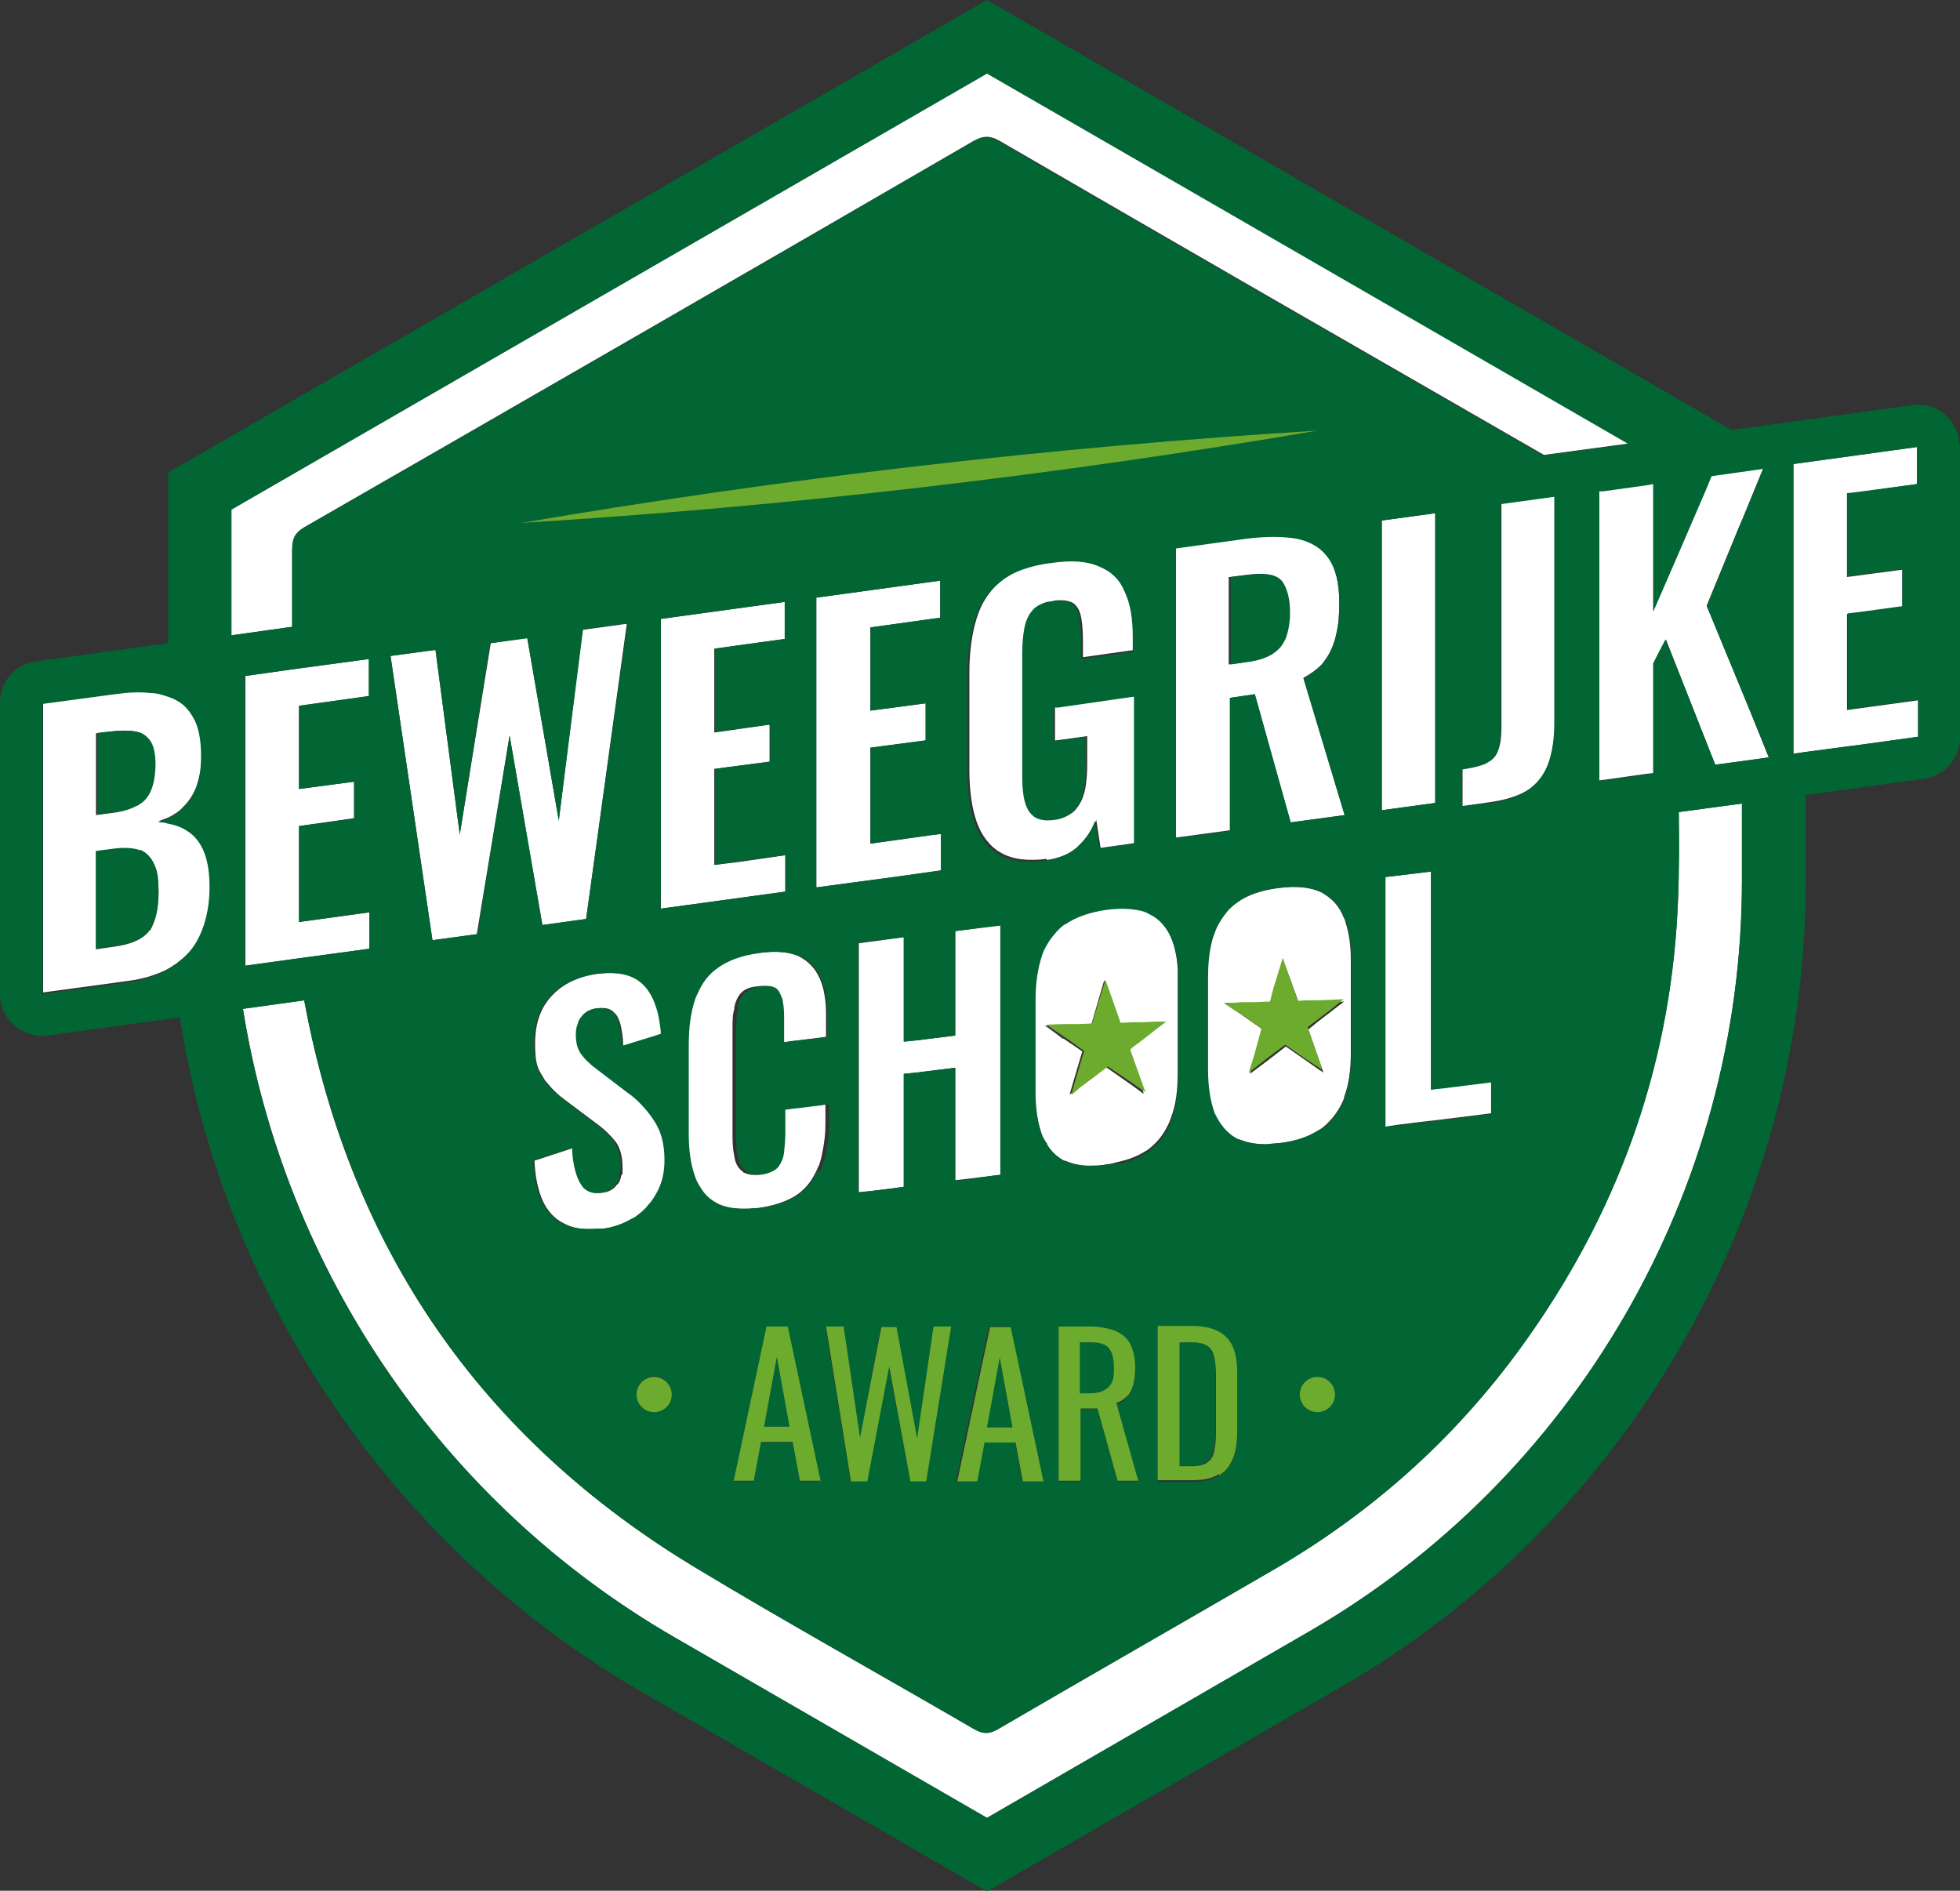
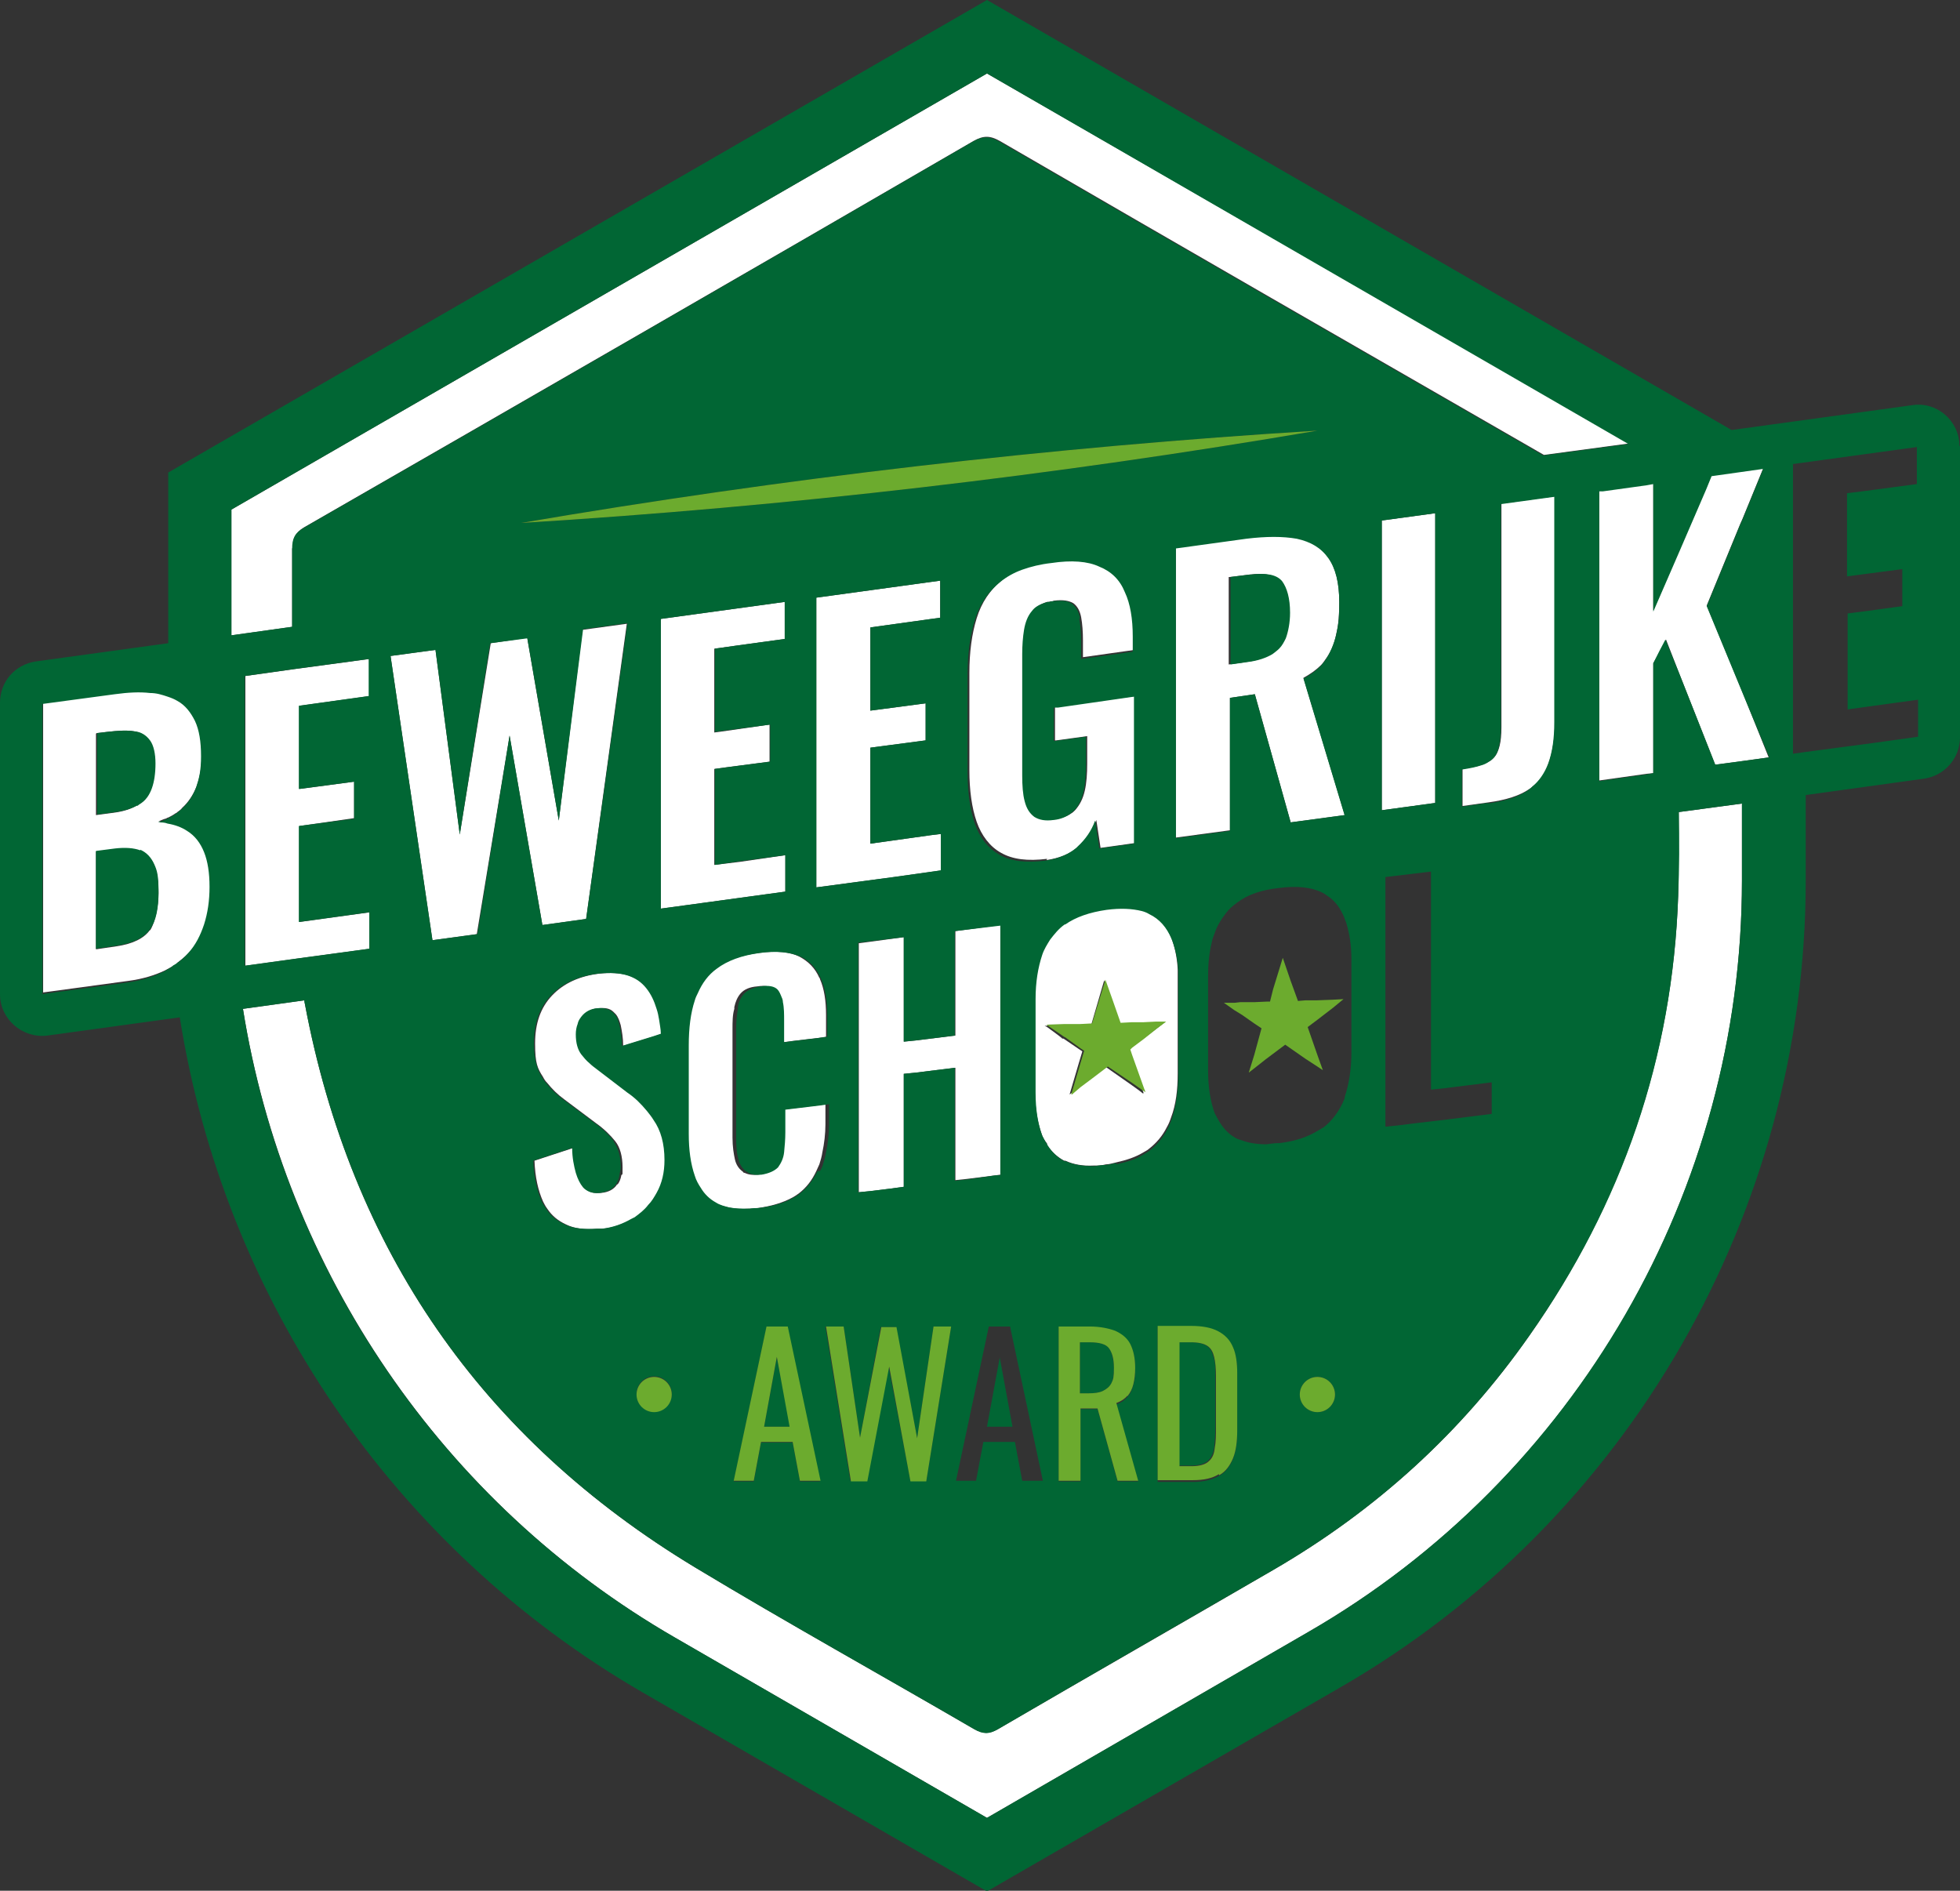
<svg xmlns="http://www.w3.org/2000/svg" version="1.1" viewBox="0 0 322.7 311.3">
  <rect x="0" y="0" width="322.7" height="311.3" fill="#333333" stroke="none" />
  <defs>
    <style> .cls-1 { fill: #fff; } .cls-2 { fill: #016634; } .cls-3 { fill: #6cab2e; } </style>
  </defs>
  <g>
    <g id="Laag_1">
      <g>
        <g>
-           <polygon class="cls-1" points="304.1 116.9 304.1 116.9 304.1 101.1 306.6 100.8 313.2 99.9 313.2 93.8 313.2 93.8 307.1 94.6 304.1 95 304.1 95 304.1 81.3 305.8 81.1 315.6 79.7 315.6 79.7 315.6 73.6 295.3 76.4 295.3 76.6 295.3 124.1 295.3 124.1 297.3 123.8 307.9 122.4 315.8 121.3 315.8 115.3 315.8 115.3 304.1 116.9" />
          <path class="cls-1" d="M172.4,188.5c.7,1.1,1.7,2,2.8,2.6,0,0,.1,0,.2,0,1.3.6,2.8.9,4.7.8.6,0,1.3,0,2-.2.6,0,1.1-.2,1.6-.3,0,0,0,0,0,0,1.8-.4,3.3-.9,4.6-1.7.3-.2.6-.3.8-.5,1.3-1,2.3-2.2,3-3.6.3-.5.5-1,.7-1.6.8-2.1,1.1-4.5,1.1-7.3v-15.4c0-.6,0-1.1,0-1.7-.1-2-.5-3.8-1.1-5.3-.8-1.9-2-3.2-3.7-4.1-.4-.2-.8-.3-1.2-.5-1.5-.4-3.5-.5-5.8-.2-2.8.4-5.1,1.1-6.8,2.4,0,0,0,0-.1,0-1,.7-1.7,1.5-2.4,2.5-.5.8-1,1.6-1.3,2.5-.7,2.1-1.1,4.5-1.1,7.3v15.4c0,2.8.4,5.1,1.1,7.1.2.6.5,1.1.9,1.6ZM172.7,168.7h2.5c0,0,.1,0,.1,0h2.5c0,0,1.9-.1,1.9-.1l2.1-7.2,1.1,3.1,1.4,4h1.9c0,0,1.9-.1,1.9-.1h2c0,0,1.7-.1,1.7-.1l-1.7,1.3-2,1.5-2,1.5-.3.3.3,1,2,5.5.2.6h-.2c0-.1-2-1.5-2-1.5l-4-2.8-2.5,1.9-2,1.5-1.5,1.1h0s0,0,0,0l1.5-5.1.6-2-.6-.4-2.5-1.7h-.2c0-.1-2.5-1.9-2.5-1.9l-.4-.2h.4Z" />
          <polygon class="cls-1" points="96.5 151.3 96.5 151.3 103.2 102.7 95.9 103.7 95.9 103.7 92 135.1 92 135.1 86.8 105 80.8 105.9 80.8 105.9 75.7 137.4 75.7 137.4 71.7 107 64.3 108 64.3 108 71.2 154.8 78.5 153.8 78.5 153.8 83.9 121.1 83.9 121.1 89.3 152.3 96.5 151.3" />
          <path class="cls-1" d="M202.5,136.8v-21.9h0s4.1-.6,4.1-.6l5.9,21.1,8.9-1.2h0s-6.8-22.6-6.8-22.6c0,0,0,0,0,0,1.1-.6,2.1-1.3,2.9-2.1.3-.3.5-.6.7-.9.9-1.2,1.5-2.6,1.8-4.2.4-1.6.5-3.3.5-5.3,0-3.2-.6-5.6-1.8-7.3-1.2-1.7-2.9-2.8-5.2-3.2-2.3-.5-5-.5-8.3,0l-11.6,1.6v47.7h0s8.9-1.2,8.9-1.2h0ZM202.5,95h0s3.2-.4,3.2-.4c2.5-.3,4.2,0,5.1,1.1.9,1.1,1.3,2.8,1.3,5.2s-.2,3.1-.7,4.2c-.3.7-.6,1.2-1.1,1.7-.3.3-.7.7-1.1.9-1,.6-2.4,1.1-4.1,1.3l-2.8.4v-14.4Z" />
          <polygon class="cls-1" points="155 143.3 155 137.3 155 137.3 153.3 137.5 143.3 138.9 143.3 138.9 143.3 123.1 152.4 121.9 152.4 121.9 152.4 115.8 143.3 117 143.3 117 143.3 103.3 154.8 101.7 154.8 101.7 154.8 95.6 134.4 98.4 134.4 98.4 134.4 146.1 147.2 144.4 155 143.3" />
          <path class="cls-1" d="M172.3,141.6c2.1-.3,3.8-1,5.1-2.1,0,0,.1,0,.2-.2,1.3-1.2,2.3-2.6,2.9-4.3h0s.7,4.6.7,4.6l5.7-.8h0v-24.2l-12.5,1.7h-.7v5.6h0s.2,0,.2,0l5.1-.7v4.5c0,1.7-.1,3.2-.4,4.5-.3,1.3-.8,2.3-1.6,3.2-.2.2-.4.4-.6.5-.7.5-1.6.8-2.7,1-1.4.2-2.5,0-3.2-.5-.8-.5-1.3-1.4-1.6-2.6-.3-1.2-.4-2.6-.4-4.2v-20c0-1.5,0-2.8.3-4,.2-1.2.6-2.3,1.3-3.1.5-.6,1.3-1.1,2.3-1.4.2,0,.4,0,.6-.1.2,0,.3,0,.5-.1,0,0,0,0,0,0,1.5-.2,2.5,0,3.2.4.7.5,1.1,1.3,1.3,2.3.2,1.1.3,2.4.3,3.9v2.7l8.5-1.2h0v-2.5c0-2.9-.4-5.4-1.3-7.3-.9-1.9-2.3-3.3-4.2-4.2-2-.8-4.6-1-7.9-.6-1.8.2-3.4.6-4.8,1.1-1.4.5-2.6,1.2-3.6,2-2,1.6-3.4,3.7-4.2,6.3-.8,2.6-1.2,5.6-1.2,9v16c0,3.3.4,6.2,1.2,8.5.8,2.3,2.2,4.1,4,5.1,1.9,1.1,4.4,1.4,7.6,1Z" />
          <path class="cls-1" d="M128.9,171.6l1.5-.2,4.2-.5,1.4-.2v-3.4c0,0,0-.1,0-.2,0-2.3-.3-4.3-1-5.9,0,0,0-.2-.1-.2-.7-1.6-1.8-2.7-3.3-3.5-1.6-.8-3.8-1-6.7-.6-3,.4-5.4,1.2-7.1,2.6-1.4,1.1-2.4,2.4-3.1,4-.2.4-.3.8-.5,1.2-.7,2.1-1,4.6-1,7.4v14.6c0,2.7.3,5,1,6.9.3.8.6,1.4,1,2,.7,1,1.5,1.8,2.5,2.4.6.4,1.4.6,2.2.8,1,.2,2.1.3,3.3.2.5,0,1,0,1.5-.1,2.3-.3,4.2-.9,5.7-1.7.4-.2.8-.5,1.1-.7,1.3-1,2.2-2.2,2.9-3.7.2-.4.3-.7.5-1.1.2-.6.4-1.3.5-2,.3-1.4.5-3,.5-4.6v-3.3l-1.4.2-5.8.7v3.7c0,1.2,0,2.3-.2,3.3-.1,1-.5,1.8-1,2.5-.5.7-1.4,1.1-2.7,1.2-.9.1-1.6,0-2.2-.3-.1,0-.2,0-.3-.2-.6-.4-1.1-1.1-1.3-2-.2-.9-.4-2.1-.4-3.6v-17.8c0-1.3,0-2.4.3-3.4,0-.1,0-.2,0-.3.2-.9.5-1.6,1-2.2.6-.7,1.5-1.1,2.8-1.2,1.3-.2,2.2,0,2.7.5.3.3.6.8.7,1.3,0,.3.2.5.2.8.1.9.2,2,.2,3.1v3.5Z" />
          <path class="cls-1" d="M30.9,136.6c-.9-.6-2-1-3.2-1.2-.5,0-1-.1-1.6-.2,0,0,0,0,0,0,.4-.1.7-.3,1.1-.4.2,0,.3-.2.5-.2.4-.2.8-.4,1.2-.7.1,0,.2-.1.3-.2.3-.2.6-.4.8-.7,1-.9,1.8-2.1,2.4-3.6.5-1.4.8-3.1.8-5.1s-.3-4.3-1-5.8c-.7-1.5-1.6-2.6-2.9-3.3-.5-.3-1-.5-1.6-.7-.9-.3-1.9-.5-2.9-.6-1.7-.2-3.7,0-5.8.2l-11.9,1.6v47.7h0s14-1.9,14-1.9c2.3-.3,4.3-.9,6-1.7.6-.3,1.1-.6,1.6-.9.2-.1.4-.2.5-.4.8-.6,1.5-1.2,2.2-1.9,1.1-1.3,2-2.9,2.6-4.7.6-1.8.9-3.9.9-6.2s-.3-4.2-.9-5.7c-.6-1.5-1.6-2.7-2.8-3.5ZM15.9,120.7h0s1.7-.2,1.7-.2c1.8-.2,3.3-.3,4.4-.1,1.2.2,2,.7,2.6,1.5.6.8.9,2.1.9,3.8s-.2,3-.6,4.1c-.4,1.1-1,2-2,2.6-.1,0-.3.2-.5.3-.9.5-2.1.9-3.6,1.1l-3,.4v-13.4ZM24.7,153.1s0,0,0,0c-1,1.4-2.8,2.3-5.5,2.7l-3.4.5v-16.1h0s3.1-.4,3.1-.4c1.8-.2,3.2-.1,4.2.3,1.1.4,1.8,1.2,2.3,2.4.5,1.1.7,2.7.7,4.6s-.5,4.7-1.4,6.1Z" />
-           <path class="cls-1" d="M200.9,184.9c.7,1.1,1.7,2,2.8,2.6.3.1.6.2.9.3,1.1.4,2.4.6,3.9.6.7,0,1.4,0,2.2-.2,2.6-.3,4.6-1,6.2-2,.3-.2.6-.3.8-.5,1.6-1.3,2.8-2.9,3.6-4.9,0,0,0-.1,0-.2.8-2.1,1.1-4.5,1.1-7.3v-15.4c0-2.2-.3-4.2-.8-5.8-.1-.4-.2-.8-.4-1.1-.6-1.5-1.5-2.6-2.6-3.4-.3-.2-.7-.5-1.1-.7-1.7-.8-4-1.1-7-.7-2.9.4-5.2,1.2-6.9,2.4-.7.5-1.3,1.1-1.9,1.8-.8.9-1.4,2-1.8,3.2-.2.5-.3,1.1-.5,1.6-.4,1.7-.6,3.6-.6,5.6v15.4c0,2.8.4,5.1,1.1,7.1.2.6.5,1.1.9,1.6ZM203.3,165.1h.9s2.3,0,2.3,0h2.3c0,0,.3,0,.3,0l.6-1.9,1.5-5.3,1.4,3.8,1.2,3.3h1.2s1.8,0,1.8,0h2.7c0,0,1.8-.1,1.8-.1l-1.7,1.3-2.6,2-1.6,1.3,1.6,4.6.9,2.5-.9-.6-2-1.4-3.3-2.3-3.1,2.4-2,1.5-.8.6.8-2.9,1.3-4.4-1.3-.9-2-1.4-1.3-.9-1.7-1.1h1.8Z" />
-           <polygon class="cls-1" points="233.2 184.8 237.5 184.3 245.5 183.3 245.5 178.1 237.5 179.1 235.6 179.4 235.6 154.2 235.6 145.5 235.6 143.5 228.1 144.4 228.1 146.3 228.1 152.4 228.1 185.5 230 185.2 233.2 184.8" />
          <path class="cls-1" d="M252.3,129.5c1.3-1,2.2-2.3,2.7-3.9.6-1.8,1-4.1,1-6.8v-37.1l-8.8,1.2h0v36.8c0,1.3-.1,2.3-.3,3.1-.2.8-.5,1.5-1,2-.2.2-.5.5-.8.6-.3.2-.7.3-1.1.5-.8.3-1.9.5-3.2.7,0,0,0,0,0,0v6.1l4.3-.6c2.9-.4,5.1-1.1,6.7-2.2.2-.1.4-.3.6-.5Z" />
          <polygon class="cls-1" points="236.3 132.2 236.3 84.5 227.5 85.7 227.5 85.7 227.5 133.4 236.3 132.2 236.3 132.2" />
          <polygon class="cls-1" points="157.3 184.3 157.3 194.3 159.2 194.1 164 193.5 164.7 193.4 164.7 164.7 164.7 161 164.7 152.3 157.3 153.3 157.3 170.5 150.8 171.3 148.8 171.5 148.8 162.6 148.8 154.3 141.4 155.3 141.4 160 141.4 196.3 143.4 196.1 146.6 195.7 148.8 195.4 148.8 176.8 150.8 176.6 157.3 175.8 157.3 178.9 157.3 184.3" />
          <polygon class="cls-1" points="49.3 116.2 60.8 114.6 60.8 114.6 60.8 108.5 48.2 110.2 40.4 111.3 40.4 111.3 40.4 159 49.1 157.8 60.9 156.2 60.9 156.2 60.9 150.2 49.3 151.8 49.3 136 49.3 136 58.3 134.7 58.3 134.7 58.3 128.7 49.3 129.9 49.3 116.2 49.3 116.2" />
          <polygon class="cls-1" points="129.3 146.8 129.3 140.8 121.8 141.9 117.6 142.4 117.6 142.4 117.6 126.6 119.8 126.3 126.7 125.4 126.7 125.4 126.7 119.3 119.8 120.3 117.6 120.6 117.6 120.6 117.6 106.8 121.2 106.3 129.2 105.2 129.2 105.2 129.2 99.1 108.8 101.9 108.8 101.9 108.8 149.6 129.3 146.8 129.3 146.8" />
          <path class="cls-1" d="M101.6,195c-.5.8-1.4,1.3-2.6,1.4-1.1.1-1.9,0-2.6-.7,0,0,0,0,0,0,0,0-.1-.1-.2-.2-.5-.6-1-1.4-1.2-2.4-.3-1.2-.5-2.6-.6-4.1l-6.4,2.1c.1,2.7.6,4.9,1.4,6.7.2.4.4.8.7,1.2.8,1.2,1.8,2,3.1,2.6,1.4.7,3.2.9,5.2.7.3,0,.6,0,.9,0,1.8-.2,3.4-.8,4.8-1.6.2-.1.4-.2.6-.3.9-.6,1.6-1.3,2.2-2,.5-.6,1-1.3,1.4-2,.9-1.6,1.3-3.4,1.3-5.4s0,0,0,0c0-2.7-.6-4.9-1.8-6.6-.4-.5-.7-1-1.1-1.5-.9-1.1-2-2.1-3.2-3l-5.1-3.9c-.4-.3-.8-.6-1.1-.9-.6-.5-1-1-1.4-1.5-.6-.8-.9-1.9-.9-3.3s0-1.1.3-1.7c.1-.4.3-.8.6-1.2.6-.8,1.4-1.3,2.6-1.4,1.1-.1,1.9,0,2.5.6.1.1.3.3.4.4.4.5.6,1.1.8,1.8.2,1,.4,2.1.4,3.4l5.2-1.6,1.2-.4h0c0-.8-.2-1.6-.3-2.4-.1-.6-.2-1.2-.4-1.7-.4-1.3-.9-2.4-1.7-3.4-.8-1-1.8-1.6-3.1-2.1-1.3-.4-2.9-.5-4.8-.3-3.3.4-5.9,1.6-7.8,3.6-1.9,2-2.8,4.6-2.8,7.9s.4,4.1,1.3,5.5c.2.4.4.7.7,1,.8,1,1.7,1.9,2.8,2.7l5.2,3.9c1.4,1,2.4,2,3.2,3,.8,1,1.2,2.5,1.2,4.3s0,.9-.2,1.3c-.1.6-.3,1.1-.6,1.5Z" />
          <polygon class="cls-1" points="286.9 114 281 99.7 286.5 86.3 286.9 85.4 290.3 77.1 290.3 77.1 281.8 78.2 281.8 78.2 280.9 80.4 276.5 90.6 272.2 100.5 272.2 100.5 272.2 85.5 272.2 79.6 272.2 79.6 271.1 79.7 264 80.7 263.3 80.8 263.3 80.8 263.3 128.5 271.1 127.4 272.2 127.3 272.2 109.2 273.3 107.2 274.3 105.3 276.4 110.7 282.4 125.9 286.9 125.3 291.2 124.7 291.2 124.7 286.9 114" />
          <path class="cls-1" d="M276.3,147.5c-.9,26.5-9.3,50.7-24.5,72.4-11.2,16-25.3,28.8-42.2,38.6-15.1,8.8-30.2,17.4-45.3,26.2-1.4.8-2.5.8-3.9,0-15.3-8.9-30.8-17.5-45.9-26.6-35.3-21.3-56.7-52.4-64.3-92.8,0-.2,0-.4-.1-.6l-10.1,1.4c6.9,43,32.8,81.4,71.1,103.5l51.4,29.7,52.9-30.6c44.1-25.4,71.4-72.8,71.4-123.7v-12.7l-10.4,1.4c0,4.6,0,9.2-.1,13.8Z" />
          <path class="cls-1" d="M48.2,90.2c0-1.6.4-2.5,1.9-3.4,36.7-21.1,73.5-42.3,110.2-63.6,1.6-.9,2.7-.9,4.3,0,29.8,17.3,59.7,34.5,89.6,51.7l14.1-1.9L162.5,12.1,38.1,83.9v20.7l10-1.4c0-4.3,0-8.6,0-12.9Z" />
        </g>
        <polygon class="cls-2" points="164.6 223.5 162.5 234.9 166.7 234.9 164.6 223.5" />
        <polygon class="cls-2" points="125.8 234.9 130.1 234.9 127.9 223.5 125.8 234.9" />
        <path class="cls-2" d="M199.9,238.4c.1-1,.2-2.1.2-3.5v-8.3c0-1.3,0-2.4-.3-3.2-.2-.8-.5-1.4-1.1-1.8-.6-.4-1.5-.6-2.7-.6h-1.9v20.3h2c1.3,0,2.2-.3,2.8-.8.5-.5.9-1.2,1-2.2Z" />
        <path class="cls-2" d="M179.4,221h-1.6v8.4h1.4c1,0,1.8-.1,2.4-.4.6-.3,1.1-.7,1.4-1.3.3-.6.4-1.5.4-2.5s-.3-2.6-.8-3.2c-.5-.7-1.6-1-3.2-1Z" />
        <path class="cls-2" d="M23.1,140c-1.1-.4-2.5-.5-4.2-.3l-3.1.4h0v16.1l3.4-.5c2.7-.4,4.5-1.3,5.5-2.7,0,0,0,0,0,0,1-1.4,1.4-3.4,1.4-6.1s-.2-3.5-.7-4.6c-.5-1.1-1.2-1.9-2.3-2.4Z" />
        <path class="cls-2" d="M22.5,132.7c.2,0,.3-.2.5-.3,1-.6,1.6-1.5,2-2.6.4-1.1.6-2.5.6-4.1s-.3-3-.9-3.8c-.6-.8-1.4-1.4-2.6-1.5-1.2-.2-2.6-.1-4.4.1l-1.7.2h0v13.4l3-.4c1.5-.2,2.7-.6,3.6-1.1Z" />
        <g>
          <path class="cls-2" d="M322.6,73.4c0-4.1-3.7-7.3-7.7-6.7l-29.8,4.1L162.5,0,27.7,77.8v28.1l-21.8,3c-3.4.5-5.9,3.3-5.9,6.8v48c0,4.1,3.7,7.3,7.8,6.8l21.8-3c7.3,46.2,35.1,87.4,76.3,111.2l56.6,32.7,58.2-33.6c47.3-27.3,76.6-78.2,76.6-132.8v-14.1l19.5-2.7c3.4-.5,5.9-3.4,5.9-6.8v-48ZM315.8,115.3v6l-7.9,1.1-10.6,1.4-2.1.3h0v-47.7l20.4-2.8v6.1h0s-9.8,1.3-9.8,1.3l-1.7.2v13.7h0l3-.4,6.1-.8h0s0,6.1,0,6.1l-6.6.9-2.4.3v15.8h0l11.6-1.6h0ZM215.4,268.7l-52.9,30.6-51.4-29.7c-38.3-22.1-64.3-60.5-71.1-103.5l10.1-1.4c0,.2,0,.4.1.6,7.6,40.4,29,71.5,64.3,92.8,15.1,9.1,30.6,17.7,45.9,26.6,1.4.8,2.4.9,3.9,0,15.1-8.8,30.2-17.5,45.3-26.2,16.9-9.8,31-22.6,42.2-38.6,15.3-21.7,23.6-45.8,24.5-72.4.2-4.6.2-9.2.1-13.8l10.4-1.4v12.7c0,50.9-27.4,98.3-71.4,123.7ZM7,163.6v-47.7l11.9-1.6c2.2-.3,4.1-.4,5.8-.2,1.1,0,2,.3,2.9.6.6.2,1.1.4,1.6.7,1.3.7,2.2,1.9,2.9,3.3.7,1.5,1,3.4,1,5.8s-.3,3.6-.8,5.1c-.5,1.4-1.3,2.6-2.4,3.6-.3.2-.5.5-.8.7-.1,0-.2.1-.3.2-.4.2-.8.5-1.2.7-.2,0-.3.2-.5.2-.3.1-.7.3-1.1.4,0,0,0,0,0,0,.6,0,1.1,0,1.6.2,1.2.2,2.3.6,3.2,1.2,1.3.8,2.2,2,2.8,3.5.6,1.5.9,3.4.9,5.7s-.3,4.3-.9,6.2c-.6,1.8-1.4,3.4-2.6,4.7-.6.7-1.4,1.4-2.2,1.9-.2.1-.4.2-.5.4-.5.3-1,.6-1.6.9-1.7.8-3.7,1.4-6,1.7l-14,1.9h0ZM228.1,152.4v-8l7.5-.9v35.9l2-.2,8-1v5.2l-8,1-4.3.5-3.2.4-2,.2v-33ZM227.5,133.4v-47.7h0s8.8-1.2,8.8-1.2v47.7h0s-8.8,1.2-8.8,1.2ZM245,132.2l-4.3.6v-6.1s0,0,0,0c1.3-.2,2.3-.4,3.2-.7.4-.1.8-.3,1.1-.5.3-.2.6-.4.8-.6.5-.5.8-1.1,1-2,.2-.8.3-1.9.3-3.1v-36.8h0s8.8-1.2,8.8-1.2v37.1c0,2.7-.3,4.9-1,6.8-.6,1.6-1.5,2.9-2.7,3.9-.2.2-.4.3-.6.5-1.6,1.1-3.8,1.8-6.7,2.2ZM254.1,75c-29.9-17.2-59.8-34.4-89.6-51.7-1.6-.9-2.7-.9-4.3,0-36.7,21.3-73.4,42.5-110.2,63.6-1.5.9-1.9,1.8-1.9,3.4,0,4.3,0,8.6,0,12.9l-10,1.4v-20.7L162.5,12.1l105.6,61-14.1,1.9ZM217.7,185.7c-.2.2-.5.3-.8.5-1.6,1-3.7,1.7-6.2,2-.8,0-1.5.1-2.2.2-1.5,0-2.8-.2-3.9-.6-.3-.1-.6-.2-.9-.3-1.2-.6-2.1-1.5-2.8-2.6-.3-.5-.6-1-.9-1.6-.7-1.9-1.1-4.3-1.1-7.1v-15.4c0-2.1.2-4,.6-5.6.1-.6.3-1.1.5-1.6.4-1.2,1.1-2.3,1.8-3.2.5-.7,1.2-1.3,1.9-1.8,1.7-1.3,4-2.1,6.9-2.4,3-.4,5.3-.1,7,.7.4.2.7.4,1.1.7,1.2.8,2,2,2.6,3.4.1.4.3.7.4,1.1.5,1.7.8,3.6.8,5.8v15.4c0,2.7-.4,5.2-1.1,7.3,0,0,0,.1,0,.2-.8,2-2,3.7-3.6,4.9ZM219.8,229.6c0,1.6-1.3,2.9-2.9,2.9s-2.9-1.3-2.9-2.9,1.3-2.9,2.9-2.9,2.9,1.3,2.9,2.9ZM187.4,243.9h-3.4l-3.3-11.9h-2.8v11.9h-3.6v-25.4h5.1c1.7,0,3.1.2,4.2.7,1.1.5,1.9,1.2,2.5,2.2.5,1,.8,2.3.8,3.9s-.1,1.9-.3,2.7c-.2.8-.5,1.5-1,2-.5.6-1.1,1-1.8,1.2l3.6,12.8ZM183.8,191.5s0,0,0,0c-.5.1-1,.2-1.6.3-.7,0-1.4.1-2,.2-1.9,0-3.4-.2-4.7-.8,0,0-.1,0-.2,0-1.2-.6-2.1-1.5-2.8-2.6-.3-.5-.6-1-.9-1.6-.7-1.9-1.1-4.3-1.1-7.1v-15.4c0-2.8.4-5.2,1.1-7.3.3-.9.8-1.7,1.3-2.5.7-.9,1.4-1.8,2.4-2.5,0,0,0,0,.1,0,1.7-1.2,4-2,6.8-2.4,2.3-.3,4.2-.2,5.8.2.4.1.9.3,1.2.5,1.7.8,2.9,2.2,3.7,4.1.6,1.5,1,3.3,1.1,5.3,0,.5,0,1.1,0,1.7v15.4c0,2.7-.4,5.2-1.1,7.3-.2.5-.4,1.1-.7,1.6-.7,1.4-1.7,2.6-3,3.6-.3.2-.6.4-.8.5-1.2.8-2.8,1.3-4.6,1.7ZM150.8,176.6l-2,.2v18.6l-2.2.3-3.3.4-2,.2v-41.1l7.5-.9v17.2l2-.2,6.4-.8v-17.2l7.5-.9v41.1h-.7c0,0-4.8.7-4.8.7l-2,.2v-18.6l-6.4.8ZM134.6,192.8c-.7,1.4-1.6,2.7-2.9,3.7-.3.3-.7.5-1.1.7-1.5.9-3.4,1.4-5.7,1.7-.5,0-1,0-1.5.1-1.2,0-2.3,0-3.3-.2-.8-.2-1.6-.4-2.2-.8-1.1-.6-1.9-1.4-2.5-2.4-.4-.6-.8-1.3-1-2-.7-2-1-4.3-1-6.9v-14.6c0-2.8.3-5.3,1-7.4.1-.4.3-.8.5-1.2.7-1.6,1.7-3,3.1-4,1.7-1.3,4.1-2.2,7.1-2.6,2.8-.4,5.1-.1,6.7.6,1.5.7,2.6,1.9,3.3,3.5,0,0,0,.1.1.2.7,1.7,1,3.6,1,5.9,0,0,0,.1,0,.2v3.4l-1.4.2-4.2.5-1.5.2v-3.5c0-1.1,0-2.2-.2-3.1,0-.3-.1-.6-.2-.8-.2-.5-.4-1-.7-1.3-.5-.5-1.4-.7-2.7-.5-1.3.2-2.2.6-2.8,1.2-.5.6-.9,1.3-1,2.2,0,.1,0,.2,0,.3-.2,1-.3,2.2-.3,3.4v17.8c0,1.5.1,2.7.4,3.6.2.9.7,1.6,1.3,2,.1,0,.2.1.3.2.6.3,1.3.4,2.2.3,1.2-.2,2.1-.6,2.7-1.2.5-.7.9-1.5,1-2.5.1-1,.2-2.1.2-3.3v-3.7l5.8-.7,1.4-.2v3.3c0,1.7-.2,3.2-.5,4.6-.1.7-.3,1.3-.5,2-.1.4-.3.8-.5,1.1ZM135.1,243.9h-3.4l-1.2-6.4h-5.2l-1.2,6.4h-3.3l5.4-25.4h3.4l5.4,25.4ZM221.4,134.2h0s-8.9,1.2-8.9,1.2l-5.9-21.1-4.1.6h0v21.9h0s-8.9,1.2-8.9,1.2h0v-47.7l11.6-1.6c3.3-.4,6-.4,8.3,0,2.3.5,4,1.5,5.2,3.2,1.2,1.7,1.8,4.1,1.8,7.3s-.2,3.7-.5,5.3c-.4,1.6-1,3-1.8,4.2-.2.3-.5.6-.7.9-.8.8-1.7,1.5-2.9,2.1,0,0,0,0,0,0l6.8,22.6ZM85.8,86.1c43.3-7.4,87.3-12.5,131.1-15.2-43.3,7.4-87.3,12.5-131.1,15.2ZM177.8,101.7c-.2-1.1-.7-1.8-1.3-2.3-.7-.5-1.7-.6-3.2-.4,0,0,0,0,0,0-.2,0-.3,0-.5.1-.2,0-.4,0-.6.1-1,.3-1.8.7-2.3,1.4-.7.8-1.1,1.9-1.3,3.1-.2,1.2-.3,2.6-.3,4v20c0,1.6.1,3.1.4,4.2.3,1.2.8,2,1.6,2.6.8.5,1.8.7,3.2.5,1.1-.1,2-.5,2.7-1,.2-.2.4-.3.6-.5.8-.8,1.3-1.9,1.6-3.2.3-1.3.4-2.8.4-4.5v-4.5l-5.1.7h-.2s0,0,0,0v-5.5h.7c0,0,12.5-1.8,12.5-1.8v24.2h0s-5.7.8-5.7.8l-.7-4.6h0c-.6,1.7-1.6,3.1-2.9,4.3,0,0-.1.1-.2.2-1.3,1.1-3,1.8-5.1,2.1-3.2.4-5.7.1-7.6-1-1.9-1.1-3.2-2.8-4-5.1-.8-2.3-1.2-5.2-1.2-8.5v-16c0-3.4.4-6.4,1.2-9,.8-2.6,2.2-4.7,4.2-6.3,1-.8,2.2-1.5,3.6-2,1.4-.5,3-.9,4.8-1.1,3.3-.5,6-.3,7.9.6,2,.8,3.4,2.2,4.2,4.2.9,1.9,1.3,4.4,1.3,7.3v2.5h0s-8.5,1.2-8.5,1.2v-2.7c0-1.5-.1-2.8-.3-3.9ZM152.4,115.8v6.1h0s-9.1,1.2-9.1,1.2v15.8h0s10-1.4,10-1.4l1.6-.2h0v6l-7.8,1.1-12.7,1.7v-47.7h0l20.4-2.8v6.1h0s-11.5,1.6-11.5,1.6v13.7h0s9.1-1.2,9.1-1.2ZM86.8,105l5.2,30.1h0s4-31.5,4-31.5h0s7.3-1,7.3-1l-6.8,48.7h0s-7.2,1-7.2,1l-5.4-31.2h0s-5.3,32.7-5.3,32.7h0s-7.4,1-7.4,1l-6.9-46.8h0s7.4-1,7.4-1l4,30.4h0s5-31.5,5-31.5h0s6.1-.8,6.1-.8ZM101.1,187.9c-.8-1-1.9-2.1-3.2-3l-5.2-3.9c-1.1-.8-2-1.7-2.8-2.7-.3-.3-.5-.7-.7-1-.9-1.4-1.3-3.3-1.3-5.5,0-3.2.9-5.9,2.8-7.9,1.9-2,4.5-3.2,7.8-3.6,1.9-.2,3.5-.1,4.8.3,1.3.4,2.3,1.1,3.1,2.1.8,1,1.3,2.1,1.7,3.4.2.6.3,1.1.4,1.7.1.8.3,1.6.3,2.4h0s-1.2.4-1.2.4l-5.2,1.6c0-1.3-.2-2.4-.4-3.4-.2-.8-.4-1.4-.8-1.8-.1-.1-.2-.3-.4-.4-.6-.5-1.4-.7-2.5-.6-1.1.1-2,.6-2.6,1.4-.3.4-.5.7-.6,1.2-.2.5-.3,1.1-.3,1.7,0,1.4.3,2.5.9,3.3.4.5.8,1,1.4,1.5.3.3.7.6,1.1.9l5.1,3.9c1.2.8,2.2,1.8,3.2,3,.4.5.8,1,1.1,1.5,1.2,1.7,1.8,3.9,1.8,6.6,0,0,0,0,0,0,0,2-.4,3.8-1.3,5.4-.4.7-.8,1.4-1.4,2-.6.8-1.4,1.4-2.2,2-.2.1-.4.2-.6.3-1.4.8-3,1.4-4.8,1.6-.3,0-.6,0-.9,0-2,.1-3.8,0-5.2-.7-1.3-.6-2.3-1.4-3.1-2.6-.2-.4-.5-.7-.7-1.2-.8-1.8-1.3-4-1.4-6.7l6.4-2.1c0,1.6.3,3,.6,4.1.3,1,.7,1.8,1.2,2.4,0,0,.1.1.2.2,0,0,0,0,0,0,.7.6,1.5.8,2.6.7,1.2-.2,2.1-.6,2.6-1.4.3-.4.5-1,.6-1.5,0-.4.2-.9.2-1.3,0-1.8-.4-3.2-1.2-4.3ZM107.7,226.6c1.6,0,2.9,1.3,2.9,2.9s-1.3,2.9-2.9,2.9-2.9-1.3-2.9-2.9,1.3-2.9,2.9-2.9ZM108.8,149.6v-47.7h0s20.4-2.8,20.4-2.8v6.1h0s-8,1.1-8,1.1l-3.5.5v13.7h0s2.2-.3,2.2-.3l6.9-.9v6.1h0s-6.9.9-6.9.9l-2.2.3v15.8h0s4.1-.6,4.1-.6l7.5-1v6h0s-20.5,2.8-20.5,2.8ZM138.9,218.4l2.7,18.3,3.4-18.2h2.5l3.5,18.3,2.7-18.4h2.9l-4.1,25.4h-2.6l-3.6-18.8-3.6,18.8h-2.7l-4.1-25.4h3ZM162.9,218.4h3.4l5.4,25.4h-3.4l-1.2-6.4h-5.2l-1.2,6.4h-3.3l5.4-25.4ZM190.6,218.4h5.5c1.9,0,3.4.3,4.5.9,1.1.6,1.9,1.4,2.4,2.6.5,1.2.7,2.6.7,4.3v9.4c0,1.8-.2,3.3-.7,4.6-.5,1.2-1.2,2.2-2.3,2.8-1.1.6-2.5,1-4.3,1h-5.8v-25.4ZM58.3,128.7v6.1h0s-9.1,1.2-9.1,1.2h0v15.8l11.6-1.6v6h0s-11.8,1.6-11.8,1.6l-8.7,1.2v-47.7h0l7.8-1.1,12.6-1.7v6.1h0s-11.5,1.6-11.5,1.6h0v13.7l9.1-1.2ZM286.9,125.3l-4.5.6-6-15.2-2.2-5.4-1,1.9-1,2v18.1l-1.1.2-7.8,1.1v-47.7h0s.6,0,.6,0l7.2-1,1.1-.2h0v21h0s4.3-9.9,4.3-9.9l4.4-10.2.9-2.2h0s8.5-1.2,8.5-1.2h0s-3.4,8.3-3.4,8.3l-.4.9-5.5,13.4,5.9,14.3,4.4,10.6h0s-4.4.6-4.4.6Z" />
          <path class="cls-2" d="M205.8,94.6l-3.2.4h0v14.4l2.8-.4c1.7-.2,3.1-.7,4.1-1.3.4-.3.8-.6,1.1-.9.5-.5.8-1.1,1.1-1.7.4-1.1.7-2.6.7-4.2,0-2.4-.5-4.1-1.3-5.2-.9-1.1-2.6-1.4-5.1-1.1Z" />
        </g>
        <path class="cls-3" d="M126.2,218.4l-5.4,25.4h3.3l1.2-6.4h5.2l1.2,6.4h3.4l-5.4-25.4h-3.4ZM125.8,234.9l2.1-11.5,2.1,11.5h-4.2Z" />
        <polygon class="cls-3" points="142.8 243.9 146.4 225 149.9 243.9 152.5 243.9 156.6 218.4 153.7 218.4 151 236.8 147.6 218.5 145.1 218.5 141.6 236.7 138.9 218.4 136 218.4 140.1 243.9 142.8 243.9" />
-         <path class="cls-3" d="M162,237.5h5.2l1.2,6.4h3.4l-5.4-25.4h-3.4l-5.4,25.4h3.3l1.2-6.4ZM164.6,223.5l2.1,11.5h-4.2l2.1-11.5Z" />
        <path class="cls-3" d="M185.6,229.9c.5-.6.8-1.2,1-2,.2-.8.3-1.7.3-2.7,0-1.6-.3-2.9-.8-3.9-.5-1-1.4-1.7-2.5-2.2-1.1-.4-2.5-.7-4.2-.7h-5.1v25.4h3.6v-11.9h2.8l3.3,11.9h3.4l-3.6-12.8c.8-.3,1.4-.7,1.8-1.2ZM183,227.7c-.3.6-.8,1-1.4,1.3-.6.3-1.4.4-2.4.4h-1.4v-8.4h1.6c1.6,0,2.7.3,3.2,1,.5.7.8,1.7.8,3.2s-.1,1.9-.4,2.5Z" />
        <path class="cls-3" d="M200.7,242.9c1.1-.6,1.8-1.6,2.3-2.8.5-1.2.7-2.8.7-4.6v-9.4c0-1.7-.2-3.2-.7-4.3-.5-1.2-1.3-2-2.4-2.6-1.1-.6-2.6-.9-4.5-.9h-5.5v25.4h5.8c1.8,0,3.2-.3,4.3-1ZM194.2,241.3v-20.3h1.9c1.2,0,2.1.2,2.7.6.6.4.9,1,1.1,1.8.2.8.3,1.9.3,3.2v8.3c0,1.4,0,2.5-.2,3.5-.1,1-.4,1.7-1,2.2-.5.5-1.5.8-2.8.8h-2Z" />
        <path class="cls-3" d="M216.9,70.9c-43.9,2.7-87.8,7.8-131.1,15.2,43.9-2.7,87.8-7.8,131.1-15.2Z" />
        <path class="cls-3" d="M214,229.6c0,1.6,1.3,2.9,2.9,2.9s2.9-1.3,2.9-2.9-1.3-2.9-2.9-2.9-2.9,1.3-2.9,2.9Z" />
        <path class="cls-3" d="M107.7,232.5c1.6,0,2.9-1.3,2.9-2.9s-1.3-2.9-2.9-2.9-2.9,1.3-2.9,2.9,1.3,2.9,2.9,2.9Z" />
        <polygon class="cls-3" points="188.6 179.8 188.4 179.3 186.4 173.7 186.1 172.8 186.4 172.5 188.4 171 190.4 169.4 192 168.2 190.3 168.2 188.3 168.3 186.4 168.3 184.5 168.4 183.1 164.4 182 161.3 179.8 168.5 177.9 168.6 175.4 168.6 175.3 168.6 172.7 168.7 172.3 168.7 172.7 169 175.2 170.7 175.4 170.8 177.9 172.6 178.5 173 177.9 175 176.4 180.1 176.4 180.2 176.5 180.2 177.9 179 179.9 177.5 182.4 175.6 186.4 178.3 188.4 179.7 188.6 179.8" />
        <polygon class="cls-3" points="216.7 164.7 214.9 164.7 213.7 164.8 212.5 161.5 211.2 157.7 209.6 162.9 209.1 164.9 208.7 164.9 206.5 165 204.2 165 203.3 165.1 201.5 165.1 203.2 166.3 204.5 167.1 206.5 168.5 207.7 169.3 206.5 173.7 205.6 176.6 206.5 175.9 208.4 174.4 211.6 172 214.9 174.3 216.9 175.6 217.8 176.2 216.9 173.7 215.3 169.1 216.9 167.9 219.5 165.9 221.2 164.5 219.4 164.6 216.7 164.7" />
      </g>
    </g>
  </g>
</svg>